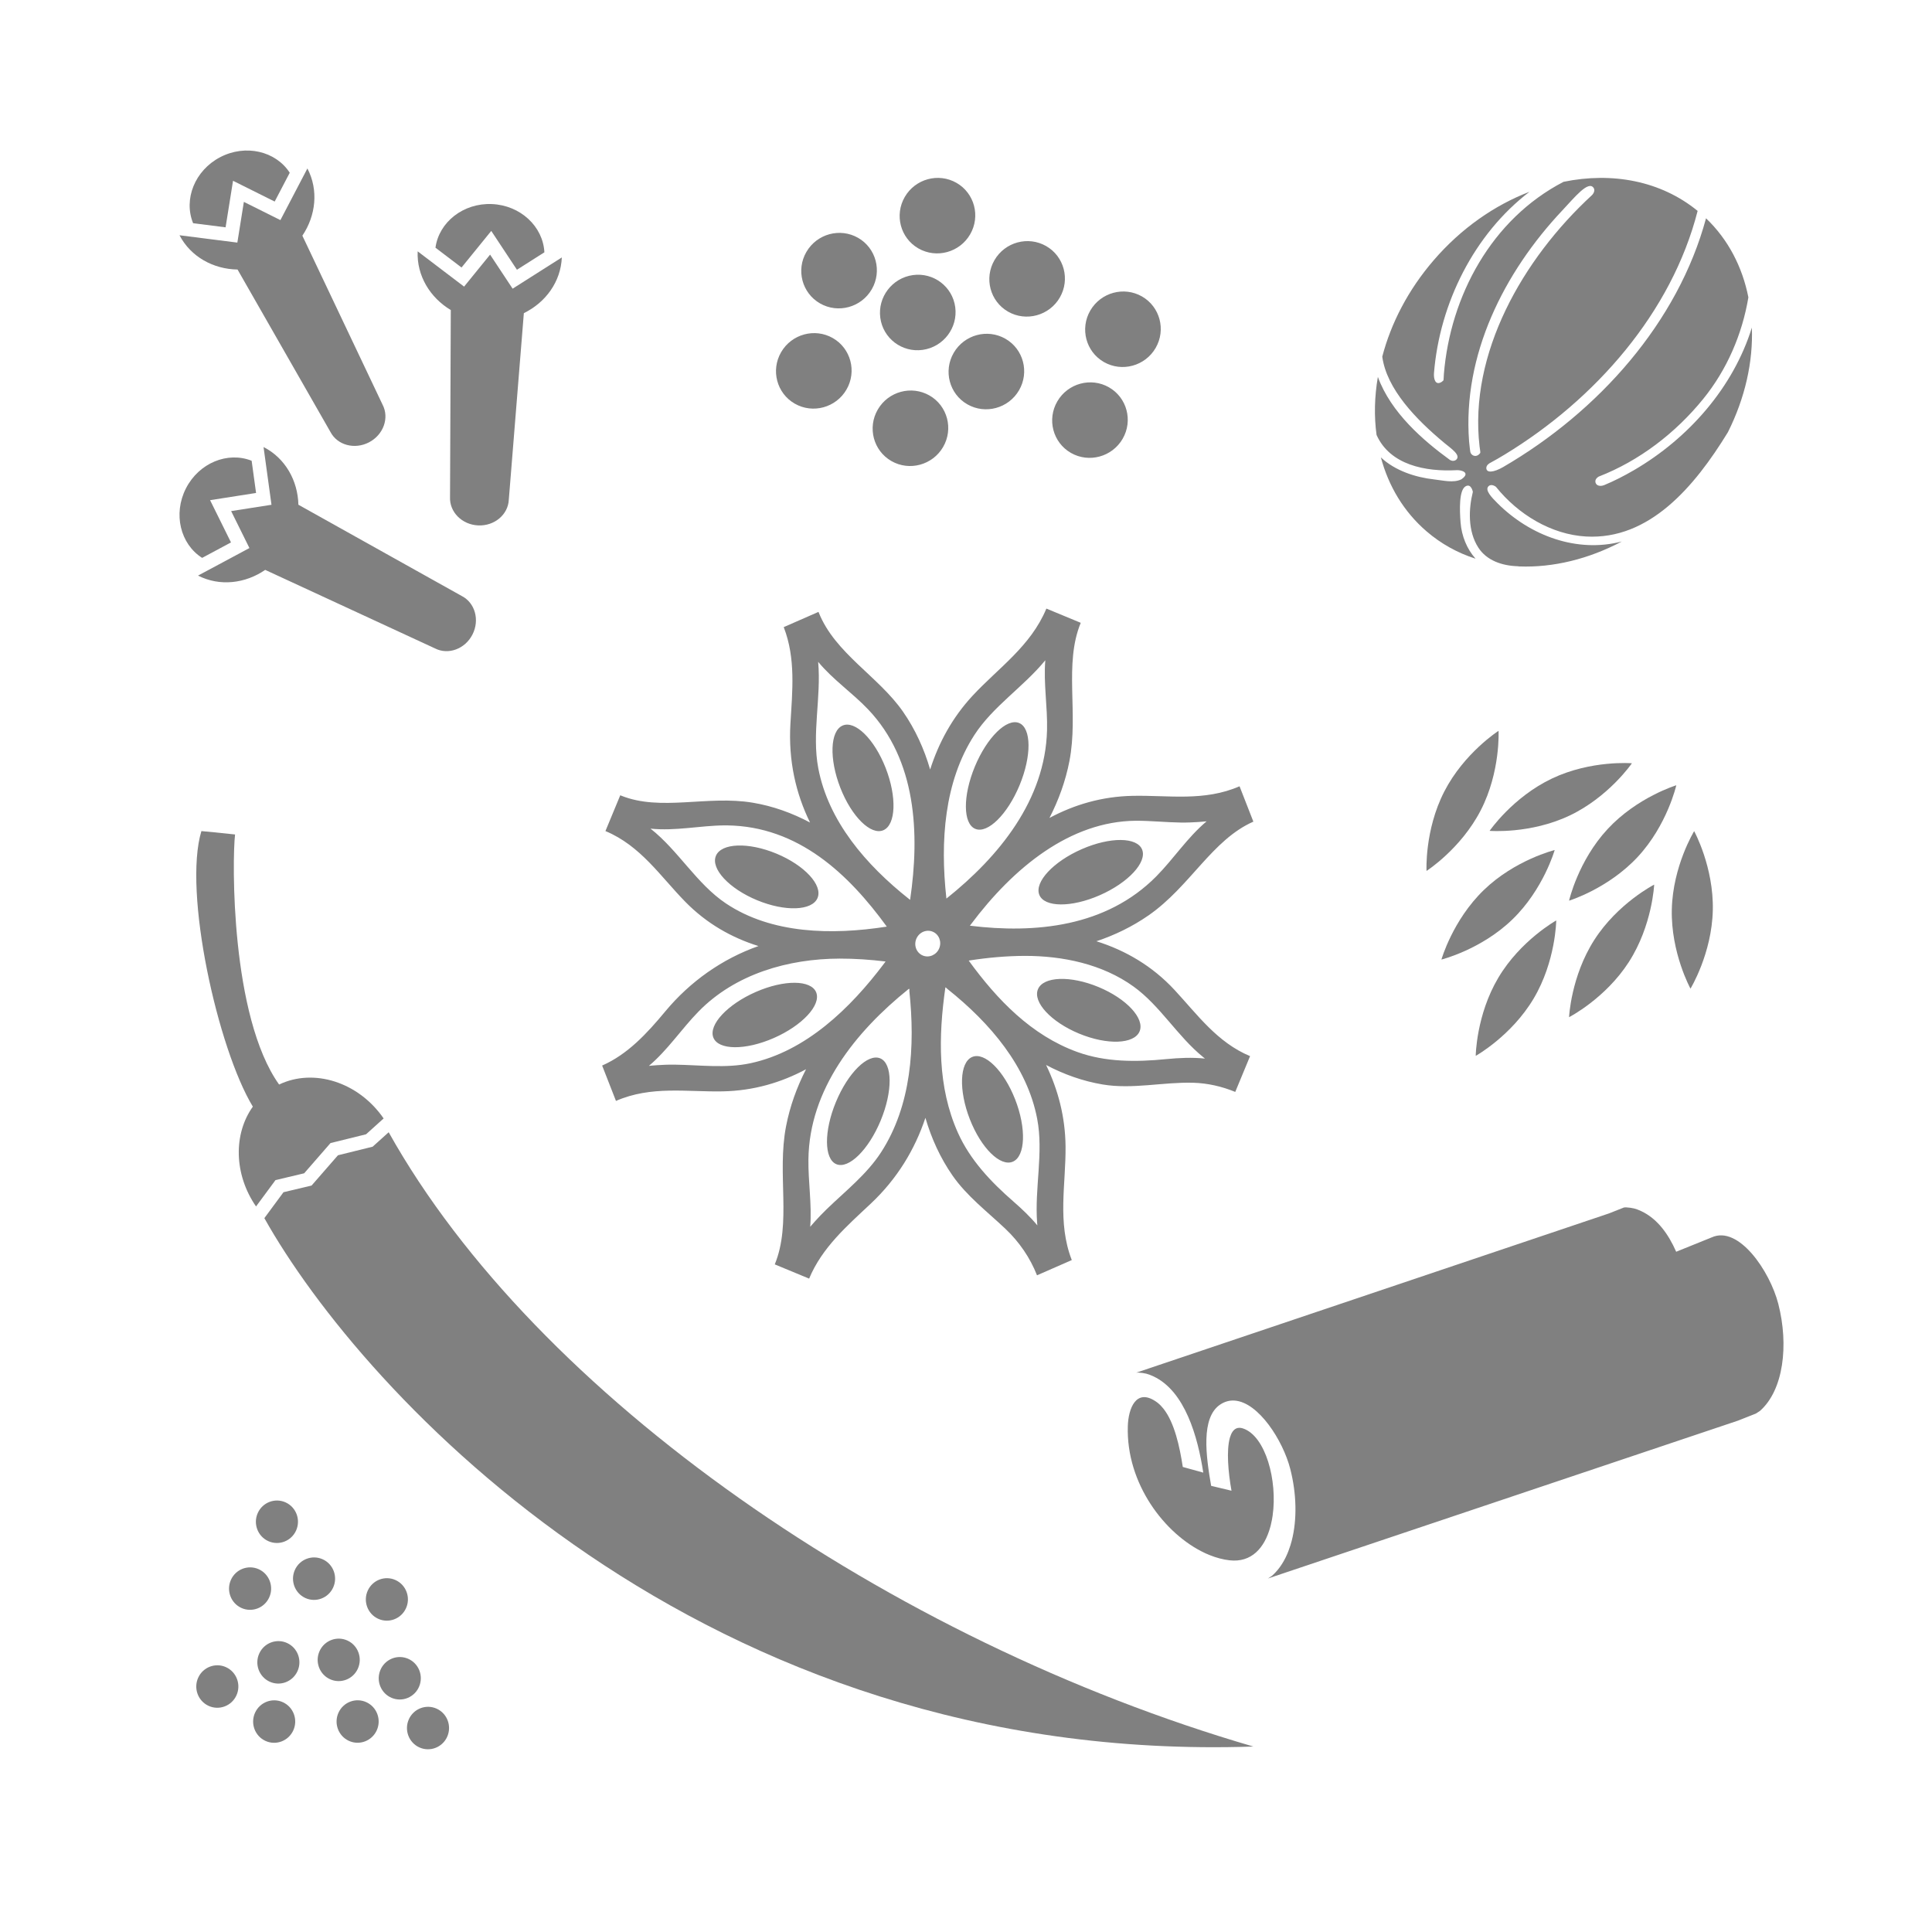
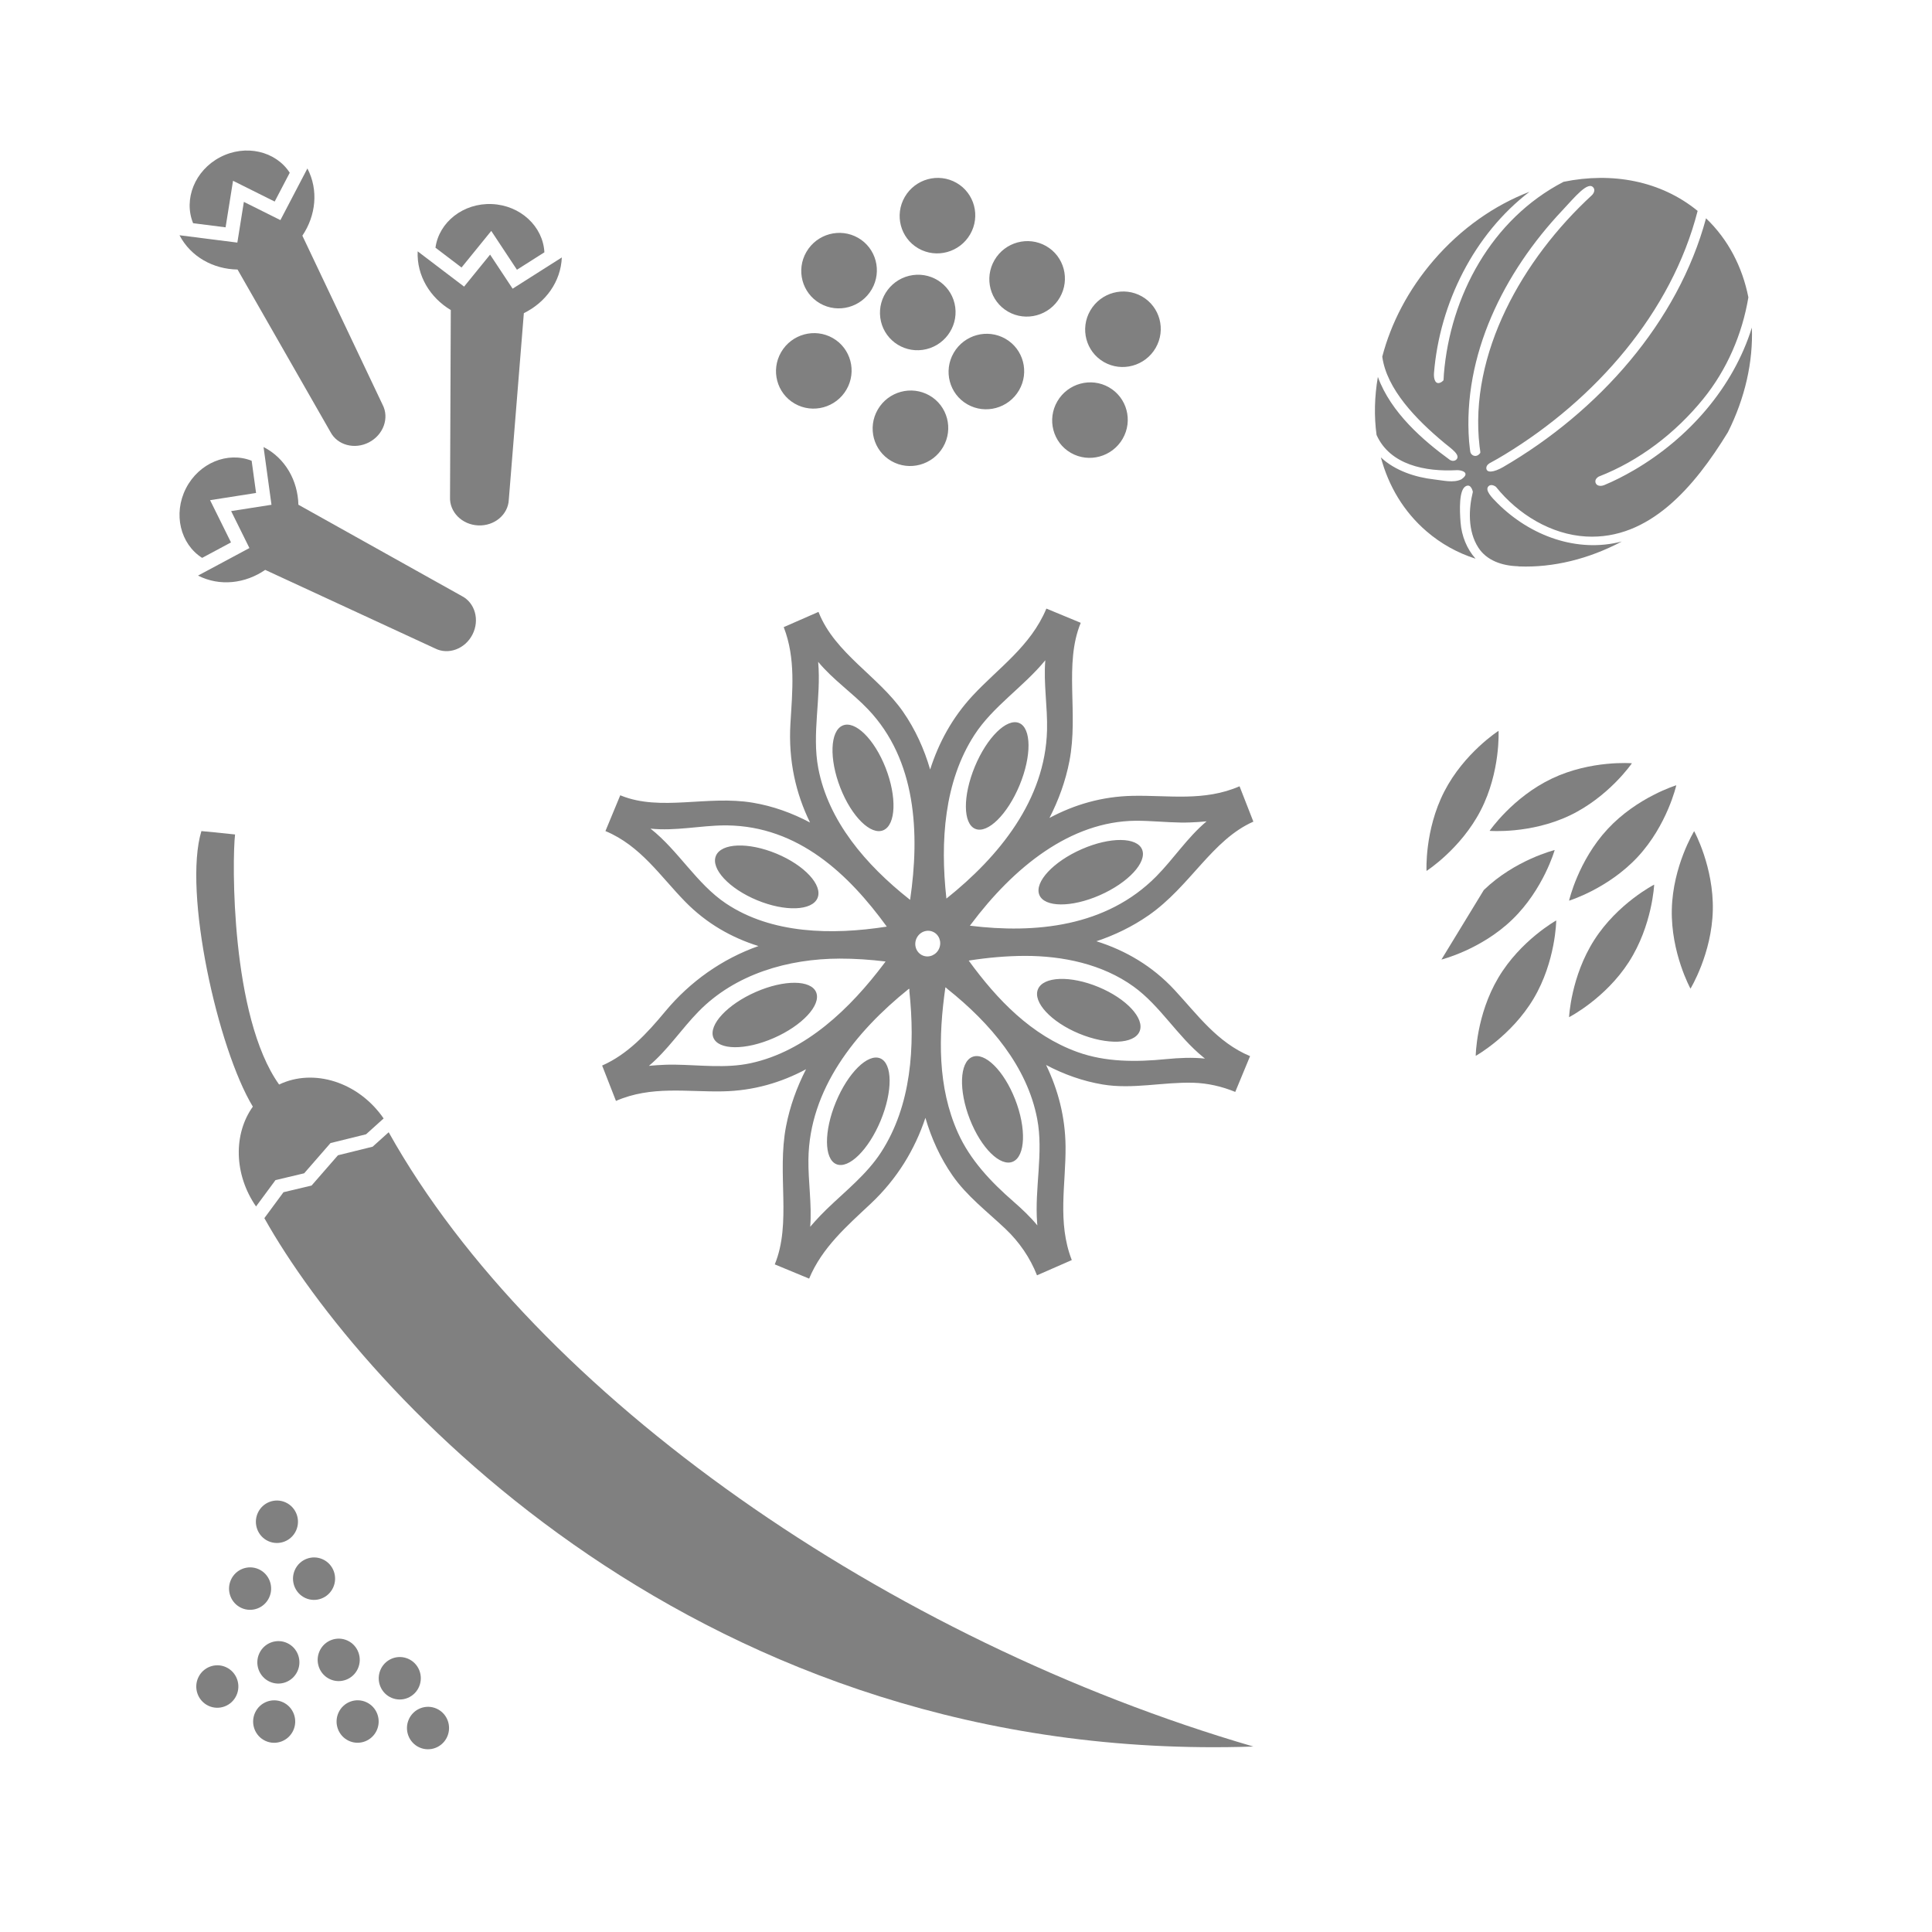
<svg xmlns="http://www.w3.org/2000/svg" width="100%" height="100%" viewBox="0 0 600 600" version="1.1" xml:space="preserve" style="fill-rule:evenodd;clip-rule:evenodd;stroke-linejoin:round;stroke-miterlimit:1.414;">
  <rect id="icon_koreni" x="0" y="0" width="600" height="600" style="fill:none;" />
  <path d="M465.331,303.617c6.893,-11.593 17.972,-17.762 17.972,-17.762c0,0 -0.133,12.677 -7.026,24.27c-6.898,11.603 -17.978,17.784 -17.978,17.784c0,0 0.133,-12.69 7.032,-24.292Z" style="fill:#808080;" />
  <path d="M495.149,291.861c7.287,-11.35 18.571,-17.134 18.571,-17.134c0,0 -0.568,12.665 -7.854,24.014c-7.293,11.359 -18.578,17.157 -18.578,17.157c0,0 0.568,-12.678 7.861,-24.037Z" style="fill:#808080;" />
  <path d="M519.197,282.415c0.314,-13.484 6.939,-24.296 6.939,-24.296c0,0 6.107,11.109 5.792,24.593c-0.315,13.495 -6.934,24.319 -6.934,24.319c0,0 -6.113,-11.121 -5.797,-24.616Z" style="fill:#808080;" />
-   <path d="M460.814,276.404c9.696,-9.375 22.006,-12.417 22.006,-12.417c0,0 -3.458,12.197 -13.153,21.572c-9.704,9.384 -22.018,12.438 -22.018,12.438c0,0 3.461,-12.209 13.165,-21.593Z" style="fill:#808080;" />
+   <path d="M460.814,276.404c9.696,-9.375 22.006,-12.417 22.006,-12.417c0,0 -3.458,12.197 -13.153,21.572c-9.704,9.384 -22.018,12.438 -22.018,12.438Z" style="fill:#808080;" />
  <path d="M499.28,257.447c9.181,-9.881 21.311,-13.576 21.311,-13.576c0,0 -2.801,12.364 -11.981,22.244c-9.189,9.889 -21.322,13.597 -21.322,13.597c0,0 2.804,-12.377 11.992,-22.265Z" style="fill:#808080;" />
  <path d="M448.544,245.798c6.167,-11.995 16.846,-18.833 16.846,-18.833c0,0 0.647,12.661 -5.52,24.655c-6.172,12.006 -16.851,18.857 -16.851,18.857c0,0 -0.647,-12.674 5.525,-24.679Z" style="fill:#808080;" />
  <path d="M481.986,241.775c12.183,-5.786 24.82,-4.734 24.82,-4.734c0,0 -7.174,10.452 -19.357,16.238c-12.194,5.791 -24.838,4.75 -24.838,4.75c0,0 7.181,-10.463 19.375,-16.254Z" style="fill:#808080;" />
  <path d="M348.645,136.276c3.26,-5.614 1.358,-12.779 -4.24,-15.987c-5.598,-3.207 -12.786,-1.251 -16.046,4.363c-3.263,5.62 -1.374,12.794 4.223,16.001c5.598,3.208 12.8,1.243 16.063,-4.377Z" style="fill:#808080;" />
  <path d="M292.895,138.811c3.261,-5.616 1.36,-12.781 -4.238,-15.989c-5.598,-3.208 -12.792,-1.254 -16.052,4.362c-3.263,5.62 -1.369,12.794 4.229,16.002c5.598,3.208 12.799,1.244 16.061,-4.375Z" style="fill:#808080;" />
  <path d="M312.24,105.203c5.6,3.208 7.497,10.375 4.234,15.995c-3.262,5.619 -10.457,7.577 -16.056,4.368c-5.6,-3.208 -7.497,-10.375 -4.234,-15.995c3.262,-5.619 10.457,-7.577 16.056,-4.368Z" style="fill:#808080;" />
  <path d="M258.645,104.995c5.599,3.209 7.496,10.376 4.234,15.996c-3.263,5.619 -10.458,7.577 -16.057,4.368c-5.6,-3.208 -7.497,-10.376 -4.235,-15.995c3.263,-5.62 10.458,-7.577 16.058,-4.369Z" style="fill:#808080;" />
  <path d="M358.894,108.063c3.259,-5.615 1.358,-12.787 -4.241,-15.995c-5.598,-3.208 -12.79,-1.246 -16.05,4.368c-3.262,5.62 -1.373,12.792 4.225,15.999c5.599,3.209 12.803,1.247 16.066,-4.372Z" style="fill:#808080;" />
  <path d="M296.661,95.408c0.846,6.409 -3.682,12.345 -10.105,13.248c-6.424,0.904 -12.327,-3.566 -13.174,-9.975c-0.846,-6.409 3.682,-12.345 10.105,-13.248c6.424,-0.904 12.327,3.566 13.174,9.975Z" style="fill:#808080;" />
  <path d="M329.129,92.409c3.26,-5.615 1.359,-12.78 -4.239,-15.987c-5.598,-3.208 -12.787,-1.252 -16.047,4.363c-3.262,5.619 -1.374,12.793 4.224,16.001c5.598,3.207 12.8,1.242 16.062,-4.377Z" style="fill:#808080;" />
  <path d="M266.491,73.865c5.599,3.209 7.496,10.376 4.234,15.995c-3.263,5.62 -10.458,7.577 -16.057,4.369c-5.6,-3.208 -7.497,-10.376 -4.234,-15.995c3.263,-5.62 10.457,-7.577 16.057,-4.369Z" style="fill:#808080;" />
  <path d="M297.048,56.789c5.6,3.209 7.497,10.376 4.235,15.996c-3.263,5.619 -10.458,7.577 -16.058,4.368c-5.599,-3.209 -7.497,-10.376 -4.234,-15.996c3.263,-5.619 10.458,-7.577 16.057,-4.368Z" style="fill:#808080;" />
  <g>
    <path d="M135.638,530.656c-3.281,-1.507 -7.163,-0.042 -8.662,3.27c-1.499,3.313 -0.053,7.226 3.229,8.734c3.281,1.508 7.162,0.042 8.662,-3.27c1.499,-3.313 0.052,-7.226 -3.229,-8.734Z" style="fill:#808080;" />
    <path d="M79.204,531.911c1.498,-3.31 5.38,-4.773 8.66,-3.266c3.281,1.507 4.726,5.418 3.228,8.728c-1.5,3.313 -5.38,4.783 -8.661,3.276c-3.281,-1.507 -4.727,-5.425 -3.227,-8.738Z" style="fill:#808080;" />
    <path d="M105.117,531.899c1.499,-3.31 5.38,-4.773 8.661,-3.266c3.28,1.508 4.728,5.42 3.23,8.73c-1.499,3.312 -5.383,4.782 -8.663,3.274c-3.281,-1.507 -4.727,-5.425 -3.228,-8.738Z" style="fill:#808080;" />
    <path d="M70.206,517.764c-3.281,-1.508 -7.162,-0.042 -8.662,3.27c-1.499,3.313 -0.052,7.226 3.229,8.734c3.282,1.508 7.163,0.043 8.663,-3.27c1.499,-3.313 0.052,-7.226 -3.23,-8.734Z" style="fill:#808080;" />
    <path d="M121.114,515.367c-3.194,1.698 -4.426,5.69 -2.75,8.909c1.677,3.22 5.631,4.456 8.825,2.758c3.195,-1.697 4.427,-5.689 2.751,-8.909c-1.677,-3.219 -5.631,-4.455 -8.826,-2.758Z" style="fill:#808080;" />
    <path d="M80.508,513.52c1.498,-3.31 5.38,-4.773 8.66,-3.265c3.281,1.507 4.726,5.417 3.228,8.727c-1.499,3.312 -5.38,4.784 -8.661,3.277c-3.281,-1.508 -4.726,-5.427 -3.227,-8.739Z" style="fill:#808080;" />
    <path d="M107.906,509.486c-3.282,-1.508 -7.163,-0.042 -8.662,3.27c-1.5,3.313 -0.053,7.226 3.229,8.734c3.281,1.508 7.162,0.042 8.661,-3.27c1.5,-3.313 0.053,-7.226 -3.228,-8.734Z" style="fill:#808080;" />
-     <path d="M114.205,493.981c1.498,-3.309 5.379,-4.772 8.66,-3.265c3.28,1.508 4.726,5.418 3.228,8.727c-1.499,3.313 -5.381,4.785 -8.661,3.277c-3.281,-1.507 -4.726,-5.426 -3.227,-8.739Z" style="fill:#808080;" />
    <path d="M80.383,487.351c-3.281,-1.507 -7.163,-0.042 -8.662,3.27c-1.5,3.313 -0.053,7.227 3.229,8.734c3.281,1.508 7.163,0.043 8.662,-3.27c1.499,-3.312 0.052,-7.226 -3.229,-8.734Z" style="fill:#808080;" />
    <path d="M91.585,487.534c1.498,-3.31 5.383,-4.775 8.664,-3.267c3.281,1.507 4.725,5.421 3.227,8.73c-1.5,3.313 -5.38,4.783 -8.661,3.276c-3.281,-1.508 -4.729,-5.427 -3.23,-8.739Z" style="fill:#808080;" />
    <path d="M88.72,466.593c-3.281,-1.507 -7.162,-0.042 -8.662,3.27c-1.499,3.313 -0.052,7.226 3.229,8.734c3.282,1.508 7.163,0.043 8.662,-3.27c1.5,-3.312 0.053,-7.226 -3.229,-8.734Z" style="fill:#808080;" />
  </g>
-   <path d="M352.847,426.301l146.917,-49.491l0.012,-0.011l4.568,-1.806l0.601,-0.04c2.127,0.142 3.112,0.408 4.761,1.178c4.949,2.314 8.41,7.052 10.845,12.61l11.069,-4.476c8.324,-3.753 18.023,10.449 20.642,20.645c3.298,12.842 1.636,26.835 -5.718,33.285l-1.245,0.802l-5.666,2.239l-0.034,0.005l-145.853,48.978l1.244,-0.801c1.664,-1.46 3.036,-3.306 4.125,-5.437l0.111,-0.222c0.049,-0.098 0.098,-0.197 0.145,-0.297c0.538,-1.121 1,-2.316 1.389,-3.571c0.14,-0.451 0.27,-0.91 0.391,-1.376c1.716,-6.626 1.514,-14.686 -0.451,-22.337c-2.269,-8.836 -9.862,-20.683 -17.262,-21.214c-1.504,-0.108 -3,0.251 -4.442,1.198c-6.146,4.037 -4.456,16.146 -2.863,25.281c0,0 6.321,1.511 6.321,1.511c-1.063,-5.909 -1.569,-12.468 -0.547,-16.283c0.026,-0.098 0.053,-0.195 0.082,-0.289c0.41,-1.37 1.037,-2.346 1.929,-2.752c0.077,-0.034 0.155,-0.065 0.236,-0.091l0.076,-0.024l0.064,-0.017l0.035,-0.01l0.08,-0.017l0.022,-0.005l0.033,-0.005c0.47,-0.086 1.002,-0.036 1.601,0.166c6.954,2.351 10.737,16.148 9.157,27.102c-0.062,0.426 -0.131,0.848 -0.209,1.265c-0.108,0.577 -0.231,1.144 -0.371,1.699c-0.046,0.183 -0.094,0.364 -0.143,0.545c-1.774,6.45 -5.811,11.115 -12.673,10.327c-2.01,-0.231 -4.079,-0.781 -6.15,-1.614c-0.358,-0.144 -0.716,-0.297 -1.074,-0.457l-0.102,-0.046l-0.351,-0.162c-12.423,-5.823 -24.45,-21.533 -23.892,-39.379c0.172,-5.494 2.54,-11.718 8.546,-7.769l0.129,0.086c0.05,0.034 0.1,0.068 0.15,0.103c0.074,0.051 0.147,0.104 0.22,0.158c0.104,0.078 0.207,0.158 0.309,0.24c0.617,0.501 1.187,1.092 1.714,1.758c3.451,4.358 5.053,11.903 6.004,18.094c0,0 6.36,1.759 6.36,1.759c-1.712,-11.142 -5.661,-25.305 -15.488,-29.898c-1.646,-0.77 -2.63,-1.035 -4.754,-1.177l-0.6,0.04Z" style="fill:#808080;" />
  <path d="M288.865,238.983c2.652,-8.317 6.862,-16.089 13.112,-22.847c8.046,-8.698 18.083,-15.372 22.986,-27.136c3.557,1.474 7.114,2.947 10.672,4.421c-5.285,12.836 -0.628,28.05 -3.514,42.932c-1.2,6.188 -3.337,12.091 -6.201,17.667c7.706,-4.126 16.276,-6.673 25.841,-6.867c11.154,-0.225 22.199,1.82 33.192,-2.967c1.43,3.661 2.861,7.322 4.291,10.983c-12.858,5.668 -19.623,20.137 -32.563,29.117c-5.008,3.475 -10.456,6.118 -16.185,8.027c8.994,2.823 17.368,7.672 24.295,15.155c7.093,7.664 13.263,16.286 23.43,20.524l-4.603,11.113c-4.145,-1.705 -8.565,-2.718 -13.032,-2.844c-9.372,-0.265 -18.815,2.094 -28.116,0.54c-6.2,-1.036 -12.083,-3.147 -17.598,-6.058c3.731,7.703 5.945,16.127 6.044,25.214c0.127,11.82 -2.629,23.609 1.936,35.37l-10.801,4.732c-2.144,-5.451 -5.508,-10.366 -9.818,-14.444c-5.67,-5.364 -12.002,-10.171 -16.441,-16.57c-3.807,-5.486 -6.543,-11.534 -8.398,-17.889c-3.262,9.769 -8.695,18.869 -16.968,26.647c-7.371,6.93 -15.102,13.586 -19.145,23.286l-10.672,-4.42c5.285,-12.837 0.628,-28.051 3.514,-42.932c1.2,-6.188 3.337,-12.092 6.201,-17.668c-7.706,4.126 -16.276,6.674 -25.841,6.867c-11.154,0.225 -22.199,-1.819 -33.191,2.967l-4.292,-10.983c7.887,-3.476 13.847,-9.868 19.668,-16.89c7.65,-9.188 17.622,-16.256 28.877,-20.221c-8.318,-2.603 -16.061,-6.97 -22.683,-13.71c-7.755,-7.893 -13.868,-17.428 -24.838,-22.002l4.603,-11.113c0.075,0.031 0.151,0.062 0.227,0.094c12.327,4.991 26.774,-0.154 40.92,2.21c6.272,1.048 12.22,3.196 17.79,6.16c-4.398,-8.989 -6.772,-19.168 -6.088,-30.755c0.593,-10.069 1.698,-20.188 -2.084,-29.931l10.801,-4.732c0.031,0.078 0.061,0.156 0.092,0.234c5.057,12.655 18.52,19.758 26.168,30.78c3.816,5.5 6.556,11.565 8.412,17.939Zm-6.72,68.188c-16.562,13.311 -30.799,31.165 -31.083,52.853c-0.091,6.991 1.104,13.996 0.556,20.959c0,0 2.396,-2.837 5.153,-5.497c5.882,-5.677 12.435,-10.814 16.855,-17.635c9.4,-14.504 10.62,-32.824 8.774,-50.15c0,0 0.172,-0.871 -0.255,-0.53Zm11.449,-0.508c-2.167,15.192 -2.48,30.9 3.898,45.13c3.767,8.404 10.18,15.212 17.28,21.387c2.627,2.293 5.166,4.692 7.386,7.373c-0.025,-0.273 -0.048,-0.547 -0.069,-0.821c-0.808,-10.806 2.034,-21.736 0.021,-32.27c-3.1,-16.219 -14.505,-29.67 -27.85,-40.309c0,0 -0.643,-0.643 -0.666,-0.49Zm-33.848,54.888c3.836,1.59 10.002,-4.485 13.759,-13.556c3.758,-9.071 3.693,-17.726 -0.144,-19.315c-3.836,-1.589 -10.002,4.485 -13.759,13.556c-3.757,9.071 -3.693,17.726 0.144,19.315Zm54.832,-0.795c3.883,-1.701 4.192,-10.362 0.688,-19.327c-3.503,-8.966 -9.499,-14.864 -13.382,-13.163c-3.883,1.701 -4.192,10.362 -0.689,19.327c3.503,8.966 9.5,14.864 13.383,13.163Zm-53.805,-63.053c-15.968,0.046 -32.422,4.741 -43.863,16.463c-5.33,5.462 -9.575,11.969 -15.39,16.851c0,0 4.057,-0.436 7.981,-0.382c7.917,0.109 15.925,1.208 23.608,-0.449c17.183,-3.704 30.964,-17.032 41.418,-30.911l0.502,-0.672c-4.732,-0.58 -9.492,-0.901 -14.256,-0.9Zm57.432,-0.845c-5.763,0.026 -11.514,0.552 -17.212,1.437l-0.15,0.024c8.819,12.129 19.458,23.235 33.767,28.4c8.736,3.153 18.17,3.126 27.555,2.199c4.011,-0.387 8.042,-0.582 12.056,-0.169c-0.18,-0.141 -0.358,-0.283 -0.536,-0.426c-8.043,-6.522 -13.372,-15.992 -21.683,-21.968c-9.637,-6.93 -21.884,-9.518 -33.797,-9.497Zm-96.669,25.359c1.543,3.948 9.953,4.018 18.77,0.155c8.817,-3.862 14.723,-10.204 13.18,-14.153c-1.543,-3.949 -9.954,-4.018 -18.771,-0.156c-8.816,3.863 -14.722,10.205 -13.179,14.154Zm132.377,-1.921c1.654,-3.995 -4.075,-10.168 -12.786,-13.777c-8.712,-3.608 -17.128,-3.294 -18.782,0.701c-1.655,3.995 4.074,10.168 12.785,13.777c8.712,3.608 17.128,3.294 18.783,-0.701Zm-64.257,-30.954c-1.963,-0.813 -4.243,0.186 -5.09,2.23c-0.847,2.043 0.06,4.363 2.022,5.176c1.963,0.812 4.244,-0.187 5.09,-2.23c0.847,-2.044 -0.059,-4.363 -2.022,-5.176Zm-64.603,-33.01c-7.671,0.052 -15.22,1.811 -23.03,1.008c8.673,6.817 14.295,17.113 23.409,23.221c14.19,9.51 32.954,9.853 49.819,7.233l0.15,-0.024c-11.808,-16.24 -27.418,-31.168 -49.629,-31.436c-0.24,-0.002 -0.479,-0.003 -0.719,-0.002Zm127.59,-1.439c-20.226,0.215 -37.786,14.366 -51.191,32.275l-0.236,0.318c20.265,2.485 42.312,0.398 57.859,-15.3c5.423,-5.475 9.624,-12.045 15.649,-17.114c0,0 -4.058,0.437 -7.981,0.382c-4.704,-0.065 -9.405,-0.582 -14.1,-0.561Zm-130.312,10.9c-1.654,3.995 4.075,10.168 12.786,13.777c8.712,3.608 17.128,3.294 18.783,-0.701c1.654,-3.995 -4.075,-10.168 -12.786,-13.776c-8.712,-3.609 -17.128,-3.295 -18.783,0.7Zm132.377,-1.92c-1.543,-3.949 -9.953,-4.019 -18.77,-0.156c-8.817,3.863 -14.722,10.204 -13.18,14.153c1.543,3.949 9.954,4.019 18.771,0.156c8.816,-3.863 14.722,-10.205 13.179,-14.153Zm-100.613,-58.24c0.976,11.019 -2.025,22.19 0.039,32.994c3.132,16.387 14.753,29.95 28.19,40.578l0.321,0.253c3.026,-20.62 1.976,-43.402 -13.075,-59.187c-4.867,-5.104 -10.81,-9.143 -15.365,-14.591c0,0 -0.133,-0.294 -0.11,-0.047Zm70.464,-0.498c-6.773,8.247 -16.172,14.201 -21.942,23.103c-9.396,14.499 -10.652,33.062 -8.724,50.596l0.026,0.228c16.404,-13.091 30.675,-30.642 31.248,-52.252c0.193,-7.247 -1.12,-14.496 -0.54,-21.704c0,0 0.092,-0.168 -0.068,0.029Zm-62.893,20.198c-3.883,1.702 -4.191,10.362 -0.688,19.328c3.503,8.965 9.499,14.863 13.382,13.162c3.884,-1.701 4.192,-10.361 0.689,-19.327c-3.503,-8.966 -9.5,-14.864 -13.383,-13.163Zm54.832,-0.795c-3.836,-1.589 -10.002,4.485 -13.759,13.556c-3.757,9.071 -3.693,17.726 0.144,19.315c3.836,1.59 10.002,-4.485 13.759,-13.556c3.758,-9.071 3.693,-17.726 -0.144,-19.315Z" style="fill:#808080;" />
  <path d="M503.673,168.163c-13.846,3.635 -28.406,-1.712 -38.587,-11.854c-1.847,-1.841 -4.093,-4.152 -2.775,-5.342c0.932,-0.841 2.268,0.22 2.268,0.22c6.878,8.576 17.197,14.828 27.995,15.43c19.613,1.094 33.652,-15.398 44.045,-32.395c5.334,-10.623 7.846,-21.884 7.441,-32.484c-5.786,18.584 -19.613,34.347 -36.597,44.262c-3.014,1.746 -6.065,3.33 -9.249,4.648c-1.449,0.588 -2.672,0.066 -2.759,-1.057c-0.076,-0.985 1.027,-1.576 1.027,-1.576c12.628,-4.9 23.892,-13.557 32.465,-24.12c7.366,-9.075 12.109,-20.067 14.032,-31.552c-1.864,-9.427 -6.248,-17.942 -13.155,-24.552c-8.695,32.252 -33.302,59.98 -63.018,77.259c-2.881,1.661 -5.205,1.933 -5.214,0.275c-0.006,-0.97 1.162,-1.552 1.162,-1.552c1.552,-0.827 3.072,-1.711 4.574,-2.624c28.106,-17.083 51.822,-44.09 59.889,-75.652c-11.408,-9.334 -26.503,-12.15 -41.641,-9.034c-22.462,11.647 -35.163,35.542 -37.161,59.665c-0.18,2.303 0.136,1.803 -0.739,2.506c-1.983,1.207 -2.471,-1.117 -2.339,-2.754c1.749,-21.708 12.489,-43.204 29.672,-56.327c-10.826,4.152 -21.207,11.335 -29.769,21.275c-7.894,9.164 -13.246,19.512 -15.963,29.932c1.374,10.094 10.512,19.514 19.288,26.801c2.159,1.794 5.251,3.8 3.637,5.248c-0.983,0.708 -1.959,-0.013 -1.959,-0.013c-8.12,-5.903 -18.288,-14.618 -22.329,-25.751c-1.054,6.143 -1.205,12.236 -0.408,18.026c4.191,9.37 15.219,11.466 24.893,10.945c1.441,-0.088 4.417,0.755 1.497,2.8c-0.036,0.021 -0.071,0.042 -0.107,0.063c-2.412,1.165 -5.627,0.316 -8.453,0.001c-5.764,-0.644 -12.119,-2.72 -16.489,-6.834c2.376,8.896 7.098,16.86 14.167,22.948c4.538,3.91 9.7,6.747 15.236,8.51c-2.733,-3.047 -4.328,-7.127 -4.65,-11.186c-0.321,-4.057 -0.49,-10.056 1.515,-11.265c1.79,-1.079 2.296,1.694 2.296,1.694c-1.313,5.294 -1.617,12.138 1.678,17.278c2.625,4.096 7.46,5.672 12.246,5.823l0.48,0.062c10.473,0.4 21.53,-2.26 31.858,-7.747Zm-44.55,-26.89c0.856,-0.809 0.645,-0.374 0.371,-2.609c-3.373,-28.782 13.336,-58.229 34.927,-78.081c0,0 1.21,-1.2 0.473,-2.253c-1.647,-2.355 -5.962,3.049 -9.684,7c-18.194,19.304 -31.013,44.989 -28.973,71.717c0.101,1.333 0.379,3.296 0.379,3.296c0.253,1.064 1.497,1.661 2.507,0.93Z" style="fill:#808080;" />
  <path d="M78.15,143.092c-7.464,-2.959 -16.378,0.681 -20.409,8.589c-4.03,7.909 -1.745,17.273 5.034,21.575l8.962,-4.802l-6.492,-13.121l14.28,-2.237l-1.375,-10.004Zm14.523,13.658l50.722,28.341c4.133,2.107 5.63,7.461 3.34,11.953l-0.005,0.011c-2.288,4.49 -7.498,6.421 -11.632,4.315l-52.736,-24.387c-6.199,4.26 -14.115,5.208 -20.86,1.771l6.472,-3.468c0,0 3.467,-1.858 3.467,-1.858l6.021,-3.226l-0.96,-1.942l-4.718,-9.536l6.246,-0.979l6.283,-0.984l-2.465,-17.93c6.745,3.438 10.63,10.4 10.825,17.919Z" style="fill:#808080;fill-rule:nonzero;" />
  <path d="M169.065,78.358c-0.415,-8.018 -7.433,-14.61 -16.301,-14.985c-8.868,-0.376 -16.433,5.598 -17.526,13.552l8.095,6.152l9.232,-11.362l7.975,12.055l8.525,-5.412Zm-6.378,18.889l-4.672,57.914c-0.196,4.635 -4.443,8.224 -9.48,8.01l-0.012,0c-5.035,-0.213 -8.959,-4.147 -8.763,-8.783l0.238,-58.101c-6.453,-3.864 -10.608,-10.669 -10.288,-18.232l5.846,4.442c0,0 3.132,2.381 3.132,2.381l5.439,4.133l1.366,-1.682l6.709,-8.257l3.488,5.273l3.509,5.304l15.279,-9.7c-0.32,7.563 -5.035,13.993 -11.791,17.298Z" style="fill:#808080;fill-rule:nonzero;" />
  <path d="M89.983,53.646c-4.369,-6.737 -13.743,-8.936 -21.61,-4.828c-7.868,4.11 -11.432,13.066 -8.402,20.5l10.087,1.281l2.313,-14.456l12.935,6.453l4.677,-8.95Zm3.92,19.548l24.911,52.49c2.148,4.113 0.264,9.344 -4.205,11.678l-0.01,0.005c-4.467,2.333 -9.832,0.888 -11.98,-3.224l-28.845,-50.437c-7.52,-0.12 -14.521,-3.935 -18.025,-10.645l7.284,0.924c0,0 3.902,0.496 3.902,0.496l6.777,0.86l0.342,-2.139l1.681,-10.506l5.658,2.822l5.691,2.839l8.382,-16.04c3.504,6.71 2.636,14.636 -1.563,20.877Z" style="fill:#808080;fill-rule:nonzero;" />
  <path d="M120.71,351.63c45.763,81.857 155.303,157.781 268.534,190.776c-171.452,5.785 -276.79,-109.895 -307.145,-164.102l5.943,-8.05l8.721,-2.071l8.192,-9.403l10.771,-2.661l4.984,-4.489Zm-42.19,-7.952c-10.87,-17.96 -21.725,-66.618 -15.974,-85.576c0,0 6.976,0.646 10.454,1.051c-0.928,7.979 -1.372,56.547 13.679,77.66c10.689,-5.133 24.618,-0.844 32.464,10.531l-1.338,1.206c0,0 -4.124,3.714 -4.124,3.714l-11.04,2.727l-8.178,9.387l-8.907,2.115l-6.004,8.133l-0.038,0.052c-6.935,-10.054 -7.007,-22.585 -0.994,-31Z" style="fill:#808080;" />
</svg>